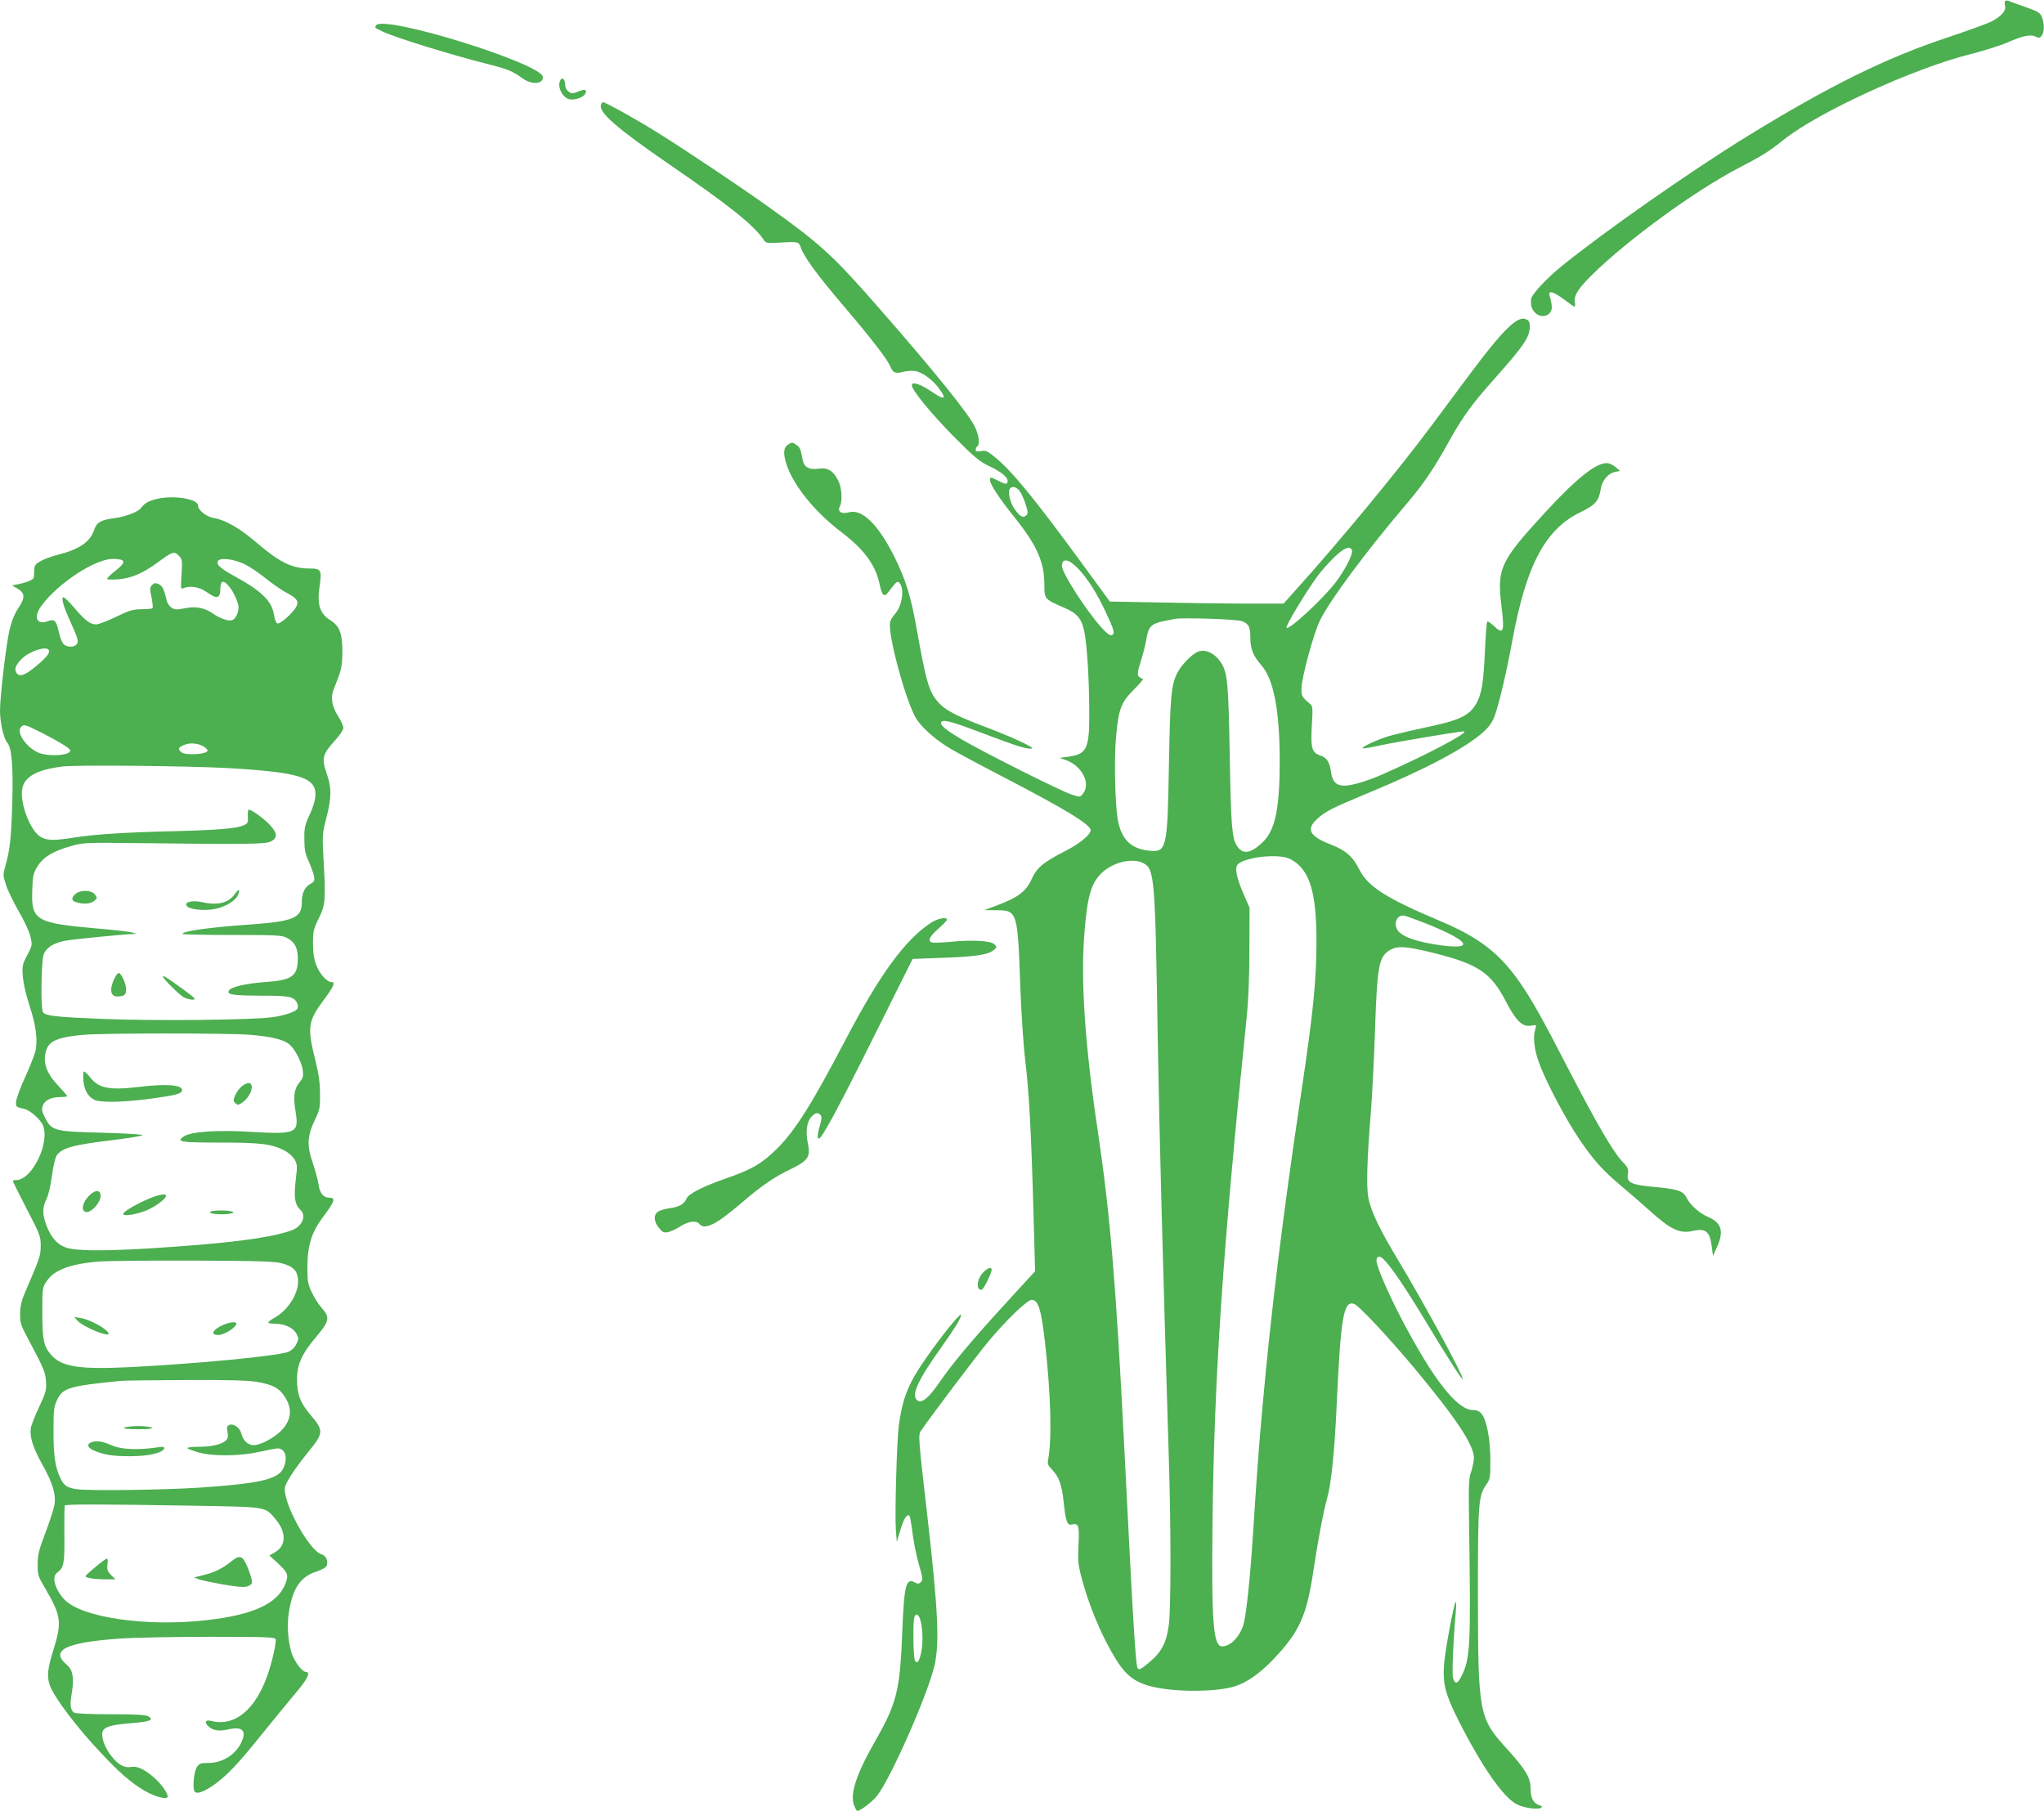
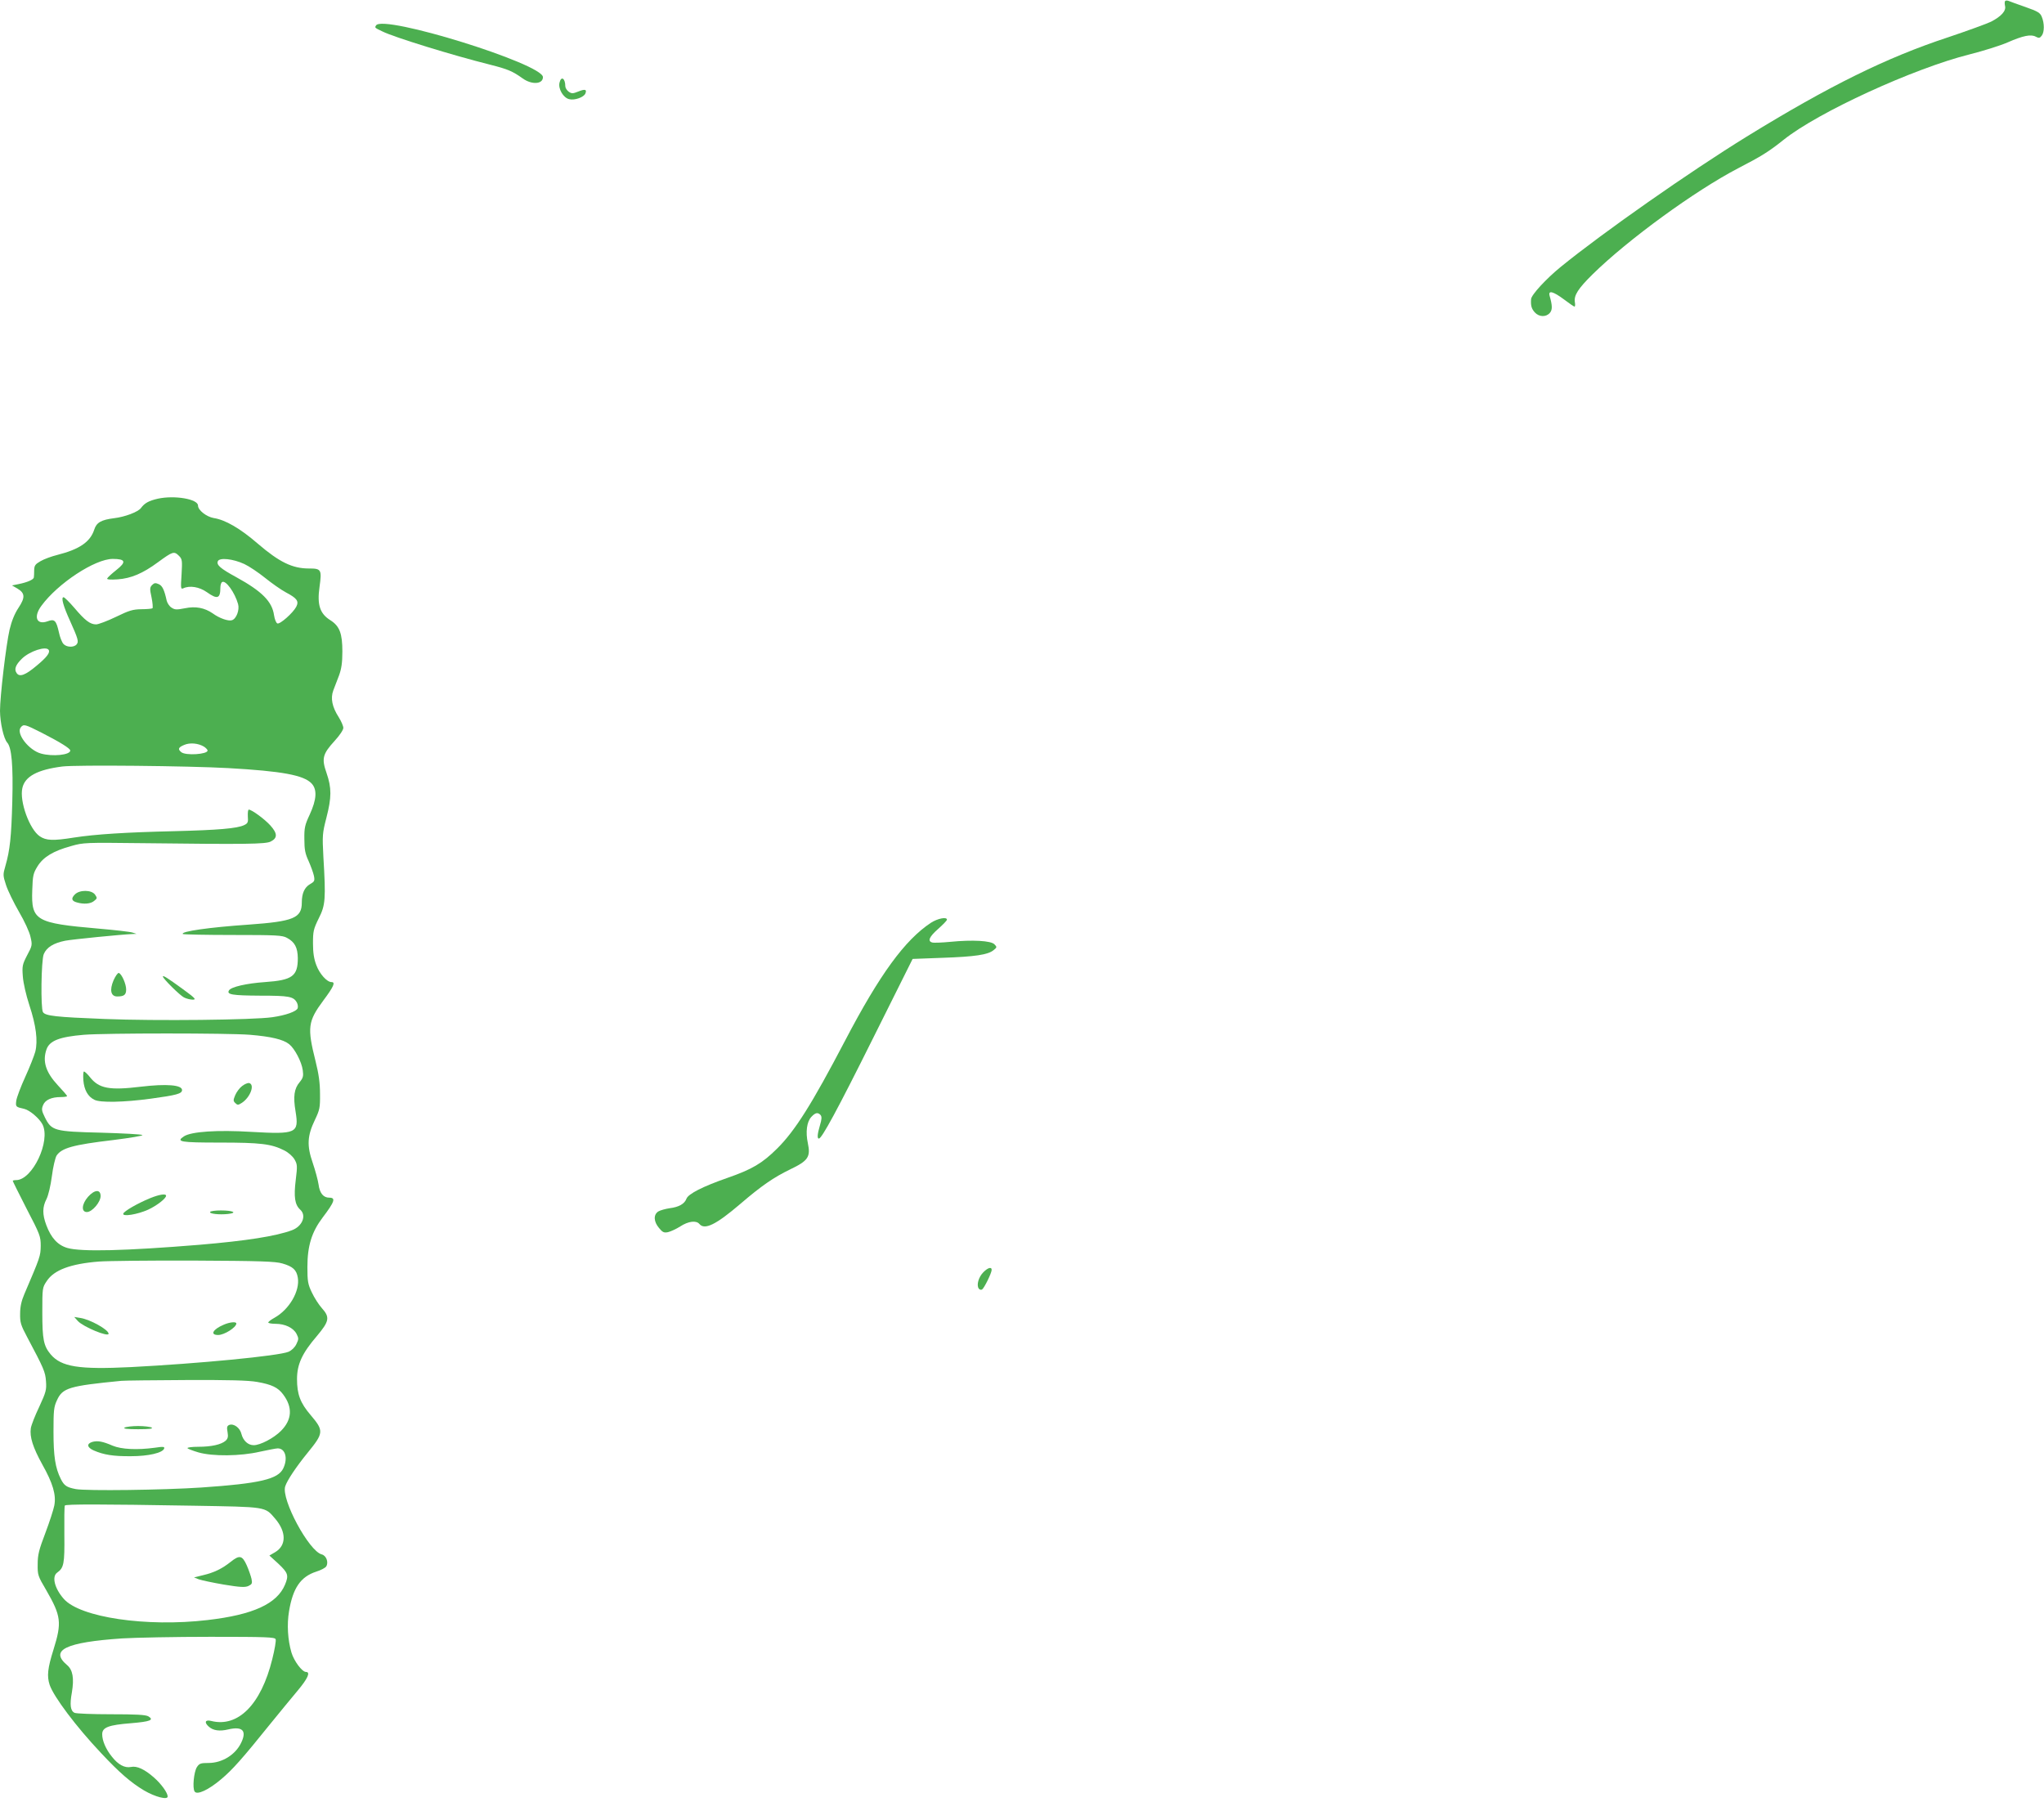
<svg xmlns="http://www.w3.org/2000/svg" version="1.0" width="1280pt" height="1134pt" viewBox="0 0 1280 1134" preserveAspectRatio="xMidYMid meet">
  <g transform="translate(0,1134) scale(0.1,-0.1)" fill="#4caf50" stroke="none">
    <path d="M12557 11334 c-4 -4 -4 -18 -1 -31 8 -31 -24 -66 -88 -99 -27 -13 -148 -57 -270 -98 -383 -126 -744 -304 -1259 -621 -360 -222 -902 -602 -1165 -816 -92 -75 -184 -175 -186 -202 -3 -42 3 -61 24 -84 26 -28 69 -30 93 -3 17 19 17 45 -1 108 -10 36 23 27 90 -23 33 -25 62 -45 66 -45 4 0 5 13 2 29 -6 42 20 83 111 173 222 218 642 524 913 665 145 75 190 103 284 178 215 172 814 447 1166 535 83 21 189 54 235 74 98 43 148 53 178 36 19 -10 25 -9 37 7 17 22 17 78 0 118 -10 25 -25 34 -102 61 -49 17 -96 34 -105 38 -8 3 -18 4 -22 0z" />
    <path d="M2355 11181 c-9 -15 -10 -14 40 -38 72 -36 438 -149 674 -208 111 -28 141 -41 204 -86 57 -41 127 -37 127 8 0 83 -1001 394 -1045 324z" />
    <path d="M3504 10823 c-10 -38 23 -95 60 -104 34 -9 93 12 102 36 10 25 -2 29 -44 12 -35 -14 -42 -14 -61 -1 -11 8 -21 24 -21 34 0 50 -26 66 -36 23z" />
-     <path d="M3764 10685 c-18 -47 95 -146 431 -377 372 -255 527 -379 586 -468 14 -21 22 -23 70 -21 154 9 150 10 165 -32 21 -59 104 -172 272 -369 172 -202 268 -327 288 -374 17 -40 31 -45 83 -32 22 6 56 7 75 4 44 -8 108 -56 146 -108 52 -71 37 -77 -50 -18 -68 46 -120 62 -120 37 0 -30 126 -183 270 -328 115 -116 157 -151 205 -173 79 -37 125 -72 125 -97 0 -24 -11 -24 -60 1 -48 24 -50 25 -50 2 0 -25 60 -116 151 -229 142 -177 188 -280 189 -420 0 -95 -1 -94 123 -148 82 -35 109 -67 127 -148 16 -78 30 -280 31 -487 3 -249 -13 -283 -133 -299 l-53 -7 38 -13 c102 -35 160 -148 109 -211 -18 -23 -18 -23 -73 -5 -68 22 -551 265 -684 343 -111 66 -145 96 -128 113 15 15 83 -6 293 -86 175 -67 251 -90 272 -82 17 6 -125 72 -297 137 -178 67 -248 104 -291 154 -58 67 -74 125 -138 482 -33 181 -64 282 -131 419 -102 207 -205 310 -288 287 -47 -13 -75 4 -58 36 18 33 13 118 -9 161 -32 63 -65 84 -122 76 -63 -9 -95 10 -103 62 -11 63 -16 73 -41 89 -22 15 -26 15 -49 0 -30 -20 -32 -58 -7 -132 46 -131 178 -293 342 -417 143 -109 214 -206 239 -329 15 -68 28 -80 53 -47 56 73 59 75 74 54 29 -39 11 -143 -31 -189 -14 -15 -27 -37 -31 -50 -17 -70 94 -484 161 -602 34 -58 128 -141 221 -195 43 -25 196 -107 339 -181 375 -195 535 -292 535 -327 0 -27 -69 -84 -153 -127 -144 -74 -185 -107 -217 -180 -34 -75 -83 -113 -210 -161 l-85 -32 77 -1 c128 0 131 -11 147 -467 6 -172 20 -381 31 -470 24 -204 37 -434 51 -926 l11 -398 -39 -42 c-21 -23 -102 -112 -180 -197 -181 -198 -307 -349 -383 -461 -65 -94 -110 -130 -136 -108 -39 32 2 123 146 325 92 129 136 202 127 211 -8 7 -121 -134 -209 -259 -118 -167 -154 -255 -179 -431 -13 -98 -26 -550 -19 -657 l6 -75 24 79 c21 69 41 99 56 83 3 -3 12 -53 19 -112 8 -60 26 -148 41 -198 23 -79 24 -91 11 -104 -12 -12 -19 -13 -37 -3 -57 31 -68 -13 -80 -315 -14 -358 -34 -440 -165 -670 -125 -218 -165 -342 -135 -415 7 -16 15 -30 18 -30 21 0 95 57 126 97 84 107 313 625 357 809 34 141 24 349 -45 952 -55 475 -56 495 -40 520 45 69 347 469 424 562 108 130 243 260 270 260 42 0 60 -58 84 -265 36 -319 44 -599 21 -728 -7 -34 -4 -42 23 -70 44 -45 62 -97 73 -204 13 -121 22 -147 51 -140 42 11 48 -6 42 -126 -5 -98 -3 -124 19 -207 35 -133 90 -277 153 -400 93 -179 143 -234 247 -270 130 -46 428 -51 560 -10 76 24 157 81 243 171 162 172 207 270 249 554 28 187 64 377 85 449 26 92 47 288 60 576 26 562 43 666 109 645 29 -9 210 -202 376 -400 261 -313 375 -484 375 -564 0 -20 -8 -58 -17 -86 -16 -44 -17 -84 -13 -350 11 -757 7 -823 -50 -936 -23 -45 -40 -47 -51 -5 -7 25 1 222 17 406 4 41 3 72 0 69 -12 -12 -66 -303 -73 -391 -9 -124 8 -188 91 -353 146 -288 280 -481 365 -524 43 -22 130 -35 150 -22 11 7 10 10 -6 15 -41 13 -58 45 -58 106 -1 70 -30 118 -154 255 -169 186 -175 219 -176 950 0 584 3 627 52 697 25 37 26 45 26 156 -1 131 -22 246 -54 287 -15 18 -30 25 -54 25 -100 0 -248 189 -448 570 -83 159 -157 330 -157 364 0 19 5 26 19 26 29 0 128 -138 279 -388 147 -244 242 -392 242 -377 0 28 -238 467 -407 748 -115 191 -167 301 -184 385 -13 71 -9 234 15 527 8 99 20 326 26 505 14 423 24 478 93 520 47 29 105 25 284 -20 270 -68 351 -123 442 -299 63 -122 104 -163 157 -154 37 6 37 6 28 -23 -15 -51 -7 -127 25 -212 42 -117 168 -354 253 -479 87 -128 144 -192 262 -291 50 -42 132 -113 182 -158 128 -115 184 -141 266 -122 81 18 106 -4 118 -102 l7 -55 22 49 c49 104 33 159 -54 196 -55 24 -112 75 -133 119 -21 44 -56 55 -211 69 -138 13 -166 27 -157 80 5 32 1 41 -37 81 -58 63 -158 234 -335 576 -166 322 -228 432 -303 541 -128 184 -254 282 -497 385 -340 143 -456 217 -509 323 -40 81 -87 122 -178 157 -135 52 -159 96 -85 162 50 46 91 67 320 162 355 147 608 281 718 380 36 32 57 62 71 99 28 76 75 276 111 471 87 475 206 700 426 807 96 46 117 71 129 150 8 49 46 94 87 102 l33 7 -28 24 c-15 14 -41 25 -56 25 -69 0 -192 -99 -385 -309 -282 -306 -303 -351 -273 -590 20 -160 12 -179 -50 -119 -18 17 -36 29 -40 25 -3 -4 -10 -87 -14 -184 -9 -202 -21 -271 -55 -330 -45 -77 -105 -105 -338 -153 -80 -17 -175 -40 -213 -51 -74 -23 -168 -67 -160 -75 3 -3 56 6 119 20 86 19 486 86 513 86 49 0 -243 -154 -519 -274 -86 -38 -183 -66 -227 -66 -51 0 -76 25 -84 87 -9 63 -27 89 -69 103 -51 17 -59 46 -51 188 7 105 5 121 -10 133 -51 43 -55 49 -55 96 0 67 76 346 116 428 66 133 295 440 555 745 95 112 160 208 258 385 82 147 141 228 284 388 180 202 217 257 217 322 0 28 -5 38 -24 46 -52 24 -143 -65 -347 -338 -73 -98 -183 -246 -245 -329 -206 -277 -586 -737 -852 -1031 l-74 -83 -221 0 c-122 0 -367 3 -544 7 l-323 6 -187 256 c-295 402 -428 563 -532 648 -48 39 -59 44 -88 38 -25 -4 -33 -2 -33 9 0 8 5 18 10 21 17 11 11 68 -14 120 -37 80 -249 343 -598 742 -294 336 -367 403 -703 643 -183 130 -492 337 -680 455 -130 82 -333 195 -349 195 -4 0 -9 -7 -12 -15z m2626 -2427 c11 -18 27 -55 35 -83 13 -41 13 -51 2 -62 -20 -20 -43 -7 -77 45 -28 43 -41 108 -23 125 16 16 45 5 63 -25z m2076 -363 c9 -23 -42 -123 -102 -202 -82 -107 -296 -304 -308 -284 -7 11 130 237 198 328 24 32 71 84 104 116 60 57 97 71 108 42z m-1722 -108 c61 -61 121 -154 176 -271 58 -122 64 -145 42 -153 -10 -5 -29 9 -59 41 -100 110 -253 348 -253 392 0 49 39 46 94 -9z m1034 -337 c42 -16 52 -36 52 -105 0 -69 18 -113 70 -172 76 -87 113 -280 114 -593 0 -297 -27 -432 -100 -507 -79 -79 -130 -88 -168 -30 -31 47 -38 127 -45 567 -9 480 -14 528 -66 596 -35 46 -87 68 -128 55 -40 -14 -108 -82 -135 -136 -38 -76 -44 -147 -52 -575 -9 -528 -14 -549 -124 -537 -113 11 -173 70 -196 192 -17 95 -24 387 -11 521 16 176 31 215 113 297 37 37 62 67 54 67 -7 0 -19 6 -25 14 -10 12 -7 32 13 95 14 44 30 108 36 143 11 73 30 92 105 108 28 5 59 12 70 14 44 10 391 -1 423 -14z m301 -1489 c121 -62 166 -203 165 -521 -1 -255 -21 -446 -100 -974 -109 -725 -188 -1370 -238 -1936 -24 -268 -31 -357 -61 -820 -16 -247 -40 -473 -56 -535 -21 -80 -81 -145 -136 -145 -55 0 -67 148 -60 775 11 915 63 1694 214 3165 11 107 17 257 17 425 l1 260 -39 90 c-45 105 -56 165 -32 185 56 46 258 65 325 31z m-920 -26 c71 -36 75 -82 91 -1100 11 -626 29 -1305 70 -2645 13 -413 13 -914 0 -1020 -14 -115 -44 -173 -122 -239 -49 -42 -64 -50 -73 -39 -13 14 -28 256 -85 1393 -52 1027 -88 1450 -165 1970 -80 532 -108 942 -85 1230 19 252 44 333 121 399 71 60 185 84 248 51z m1766 -376 c290 -116 318 -173 67 -134 -120 19 -193 44 -228 76 -46 43 -20 118 35 104 14 -4 71 -25 126 -46z m-3165 -4353 c17 -45 22 -141 11 -201 -12 -66 -26 -88 -41 -65 -11 16 -14 249 -4 274 9 23 23 20 34 -8z" />
    <path d="M988 8217 c-56 -13 -82 -27 -105 -58 -18 -25 -101 -56 -168 -64 -81 -10 -111 -27 -125 -72 -25 -77 -93 -123 -231 -158 -36 -9 -83 -26 -105 -39 -33 -19 -39 -27 -40 -56 0 -19 -1 -40 -2 -46 -2 -14 -42 -31 -97 -42 l-40 -8 33 -19 c49 -29 51 -56 8 -121 -24 -36 -43 -82 -56 -137 -22 -95 -60 -418 -60 -509 1 -76 23 -173 45 -198 28 -31 38 -142 32 -370 -6 -223 -15 -305 -43 -402 -16 -55 -16 -60 4 -121 11 -34 48 -110 81 -167 34 -58 66 -127 72 -157 12 -51 11 -55 -21 -115 -30 -58 -32 -68 -27 -133 3 -41 20 -116 41 -180 42 -127 54 -222 37 -291 -7 -25 -35 -97 -63 -158 -28 -61 -53 -128 -56 -148 -5 -39 -4 -40 50 -52 34 -8 94 -59 114 -97 53 -104 -63 -349 -165 -349 -12 0 -21 -2 -21 -5 0 -3 39 -81 87 -175 84 -161 88 -173 88 -232 -1 -64 -3 -69 -103 -303 -18 -42 -26 -79 -26 -121 -1 -55 4 -72 43 -145 105 -198 115 -219 119 -279 4 -53 0 -68 -42 -159 -26 -54 -50 -115 -53 -135 -8 -54 13 -120 72 -227 66 -117 88 -191 75 -257 -5 -26 -30 -103 -56 -172 -40 -105 -48 -136 -48 -195 -1 -67 1 -74 53 -162 94 -163 99 -203 46 -373 -37 -118 -42 -166 -24 -221 25 -74 166 -262 322 -427 115 -123 187 -185 269 -234 70 -41 148 -61 148 -38 0 23 -40 79 -86 119 -59 52 -107 74 -144 66 -38 -8 -80 14 -119 64 -39 48 -61 101 -61 141 0 43 40 58 181 69 119 10 146 20 108 43 -18 10 -77 13 -234 13 -115 0 -218 4 -228 9 -26 12 -31 50 -17 127 15 89 6 142 -30 172 -111 94 -9 143 345 167 83 5 331 10 553 10 350 0 403 -2 408 -15 4 -8 -6 -65 -21 -125 -70 -284 -214 -429 -382 -387 -38 10 -46 -9 -15 -36 27 -24 67 -30 121 -17 90 21 118 -8 81 -84 -36 -75 -119 -126 -204 -126 -49 0 -58 -3 -73 -26 -19 -30 -29 -132 -14 -153 15 -23 87 10 167 78 70 59 130 126 311 351 56 69 131 160 167 203 63 75 82 117 52 117 -24 0 -75 68 -91 122 -23 79 -29 175 -15 258 24 145 72 216 170 248 29 9 58 24 63 33 16 26 0 68 -28 75 -80 20 -255 345 -229 426 11 36 69 123 140 210 102 125 103 138 19 237 -65 76 -85 130 -85 225 0 92 32 162 124 269 79 94 83 118 31 176 -19 21 -47 65 -62 97 -25 52 -28 71 -28 159 0 133 27 220 95 310 76 100 84 125 42 125 -37 0 -60 28 -67 82 -4 28 -21 90 -37 137 -37 107 -34 168 14 268 30 63 33 76 32 163 0 69 -8 125 -28 205 -53 211 -48 249 49 380 65 87 77 115 51 115 -29 0 -75 52 -95 106 -15 39 -21 78 -21 137 0 74 3 89 36 156 42 83 45 119 29 387 -7 133 -6 146 19 243 33 128 33 187 1 280 -32 91 -25 119 51 202 31 34 54 68 54 81 0 11 -13 42 -29 67 -41 64 -52 118 -34 167 8 22 24 64 36 94 15 41 21 79 21 150 0 113 -17 159 -75 196 -66 41 -84 97 -68 209 15 109 11 115 -67 115 -103 0 -185 40 -319 155 -111 96 -204 150 -277 161 -45 8 -98 49 -98 78 0 41 -147 66 -252 43z m133 -358 c20 -20 21 -29 16 -116 -6 -88 -5 -94 11 -87 40 19 100 9 147 -24 66 -47 85 -41 85 28 0 16 5 32 11 35 22 14 79 -64 100 -138 10 -37 -11 -93 -39 -101 -22 -7 -78 12 -120 43 -51 35 -107 46 -174 32 -52 -10 -63 -10 -84 4 -13 8 -26 28 -30 43 -15 68 -27 94 -50 104 -20 9 -28 8 -41 -5 -15 -15 -16 -24 -4 -78 7 -34 9 -64 6 -68 -4 -3 -35 -6 -69 -6 -54 -1 -76 -7 -160 -48 -54 -26 -110 -47 -124 -47 -38 0 -70 25 -136 103 -32 37 -62 67 -68 67 -17 0 -2 -55 41 -149 50 -111 55 -129 41 -146 -17 -21 -64 -19 -83 3 -9 10 -22 42 -28 72 -17 75 -27 86 -72 69 -68 -24 -89 28 -38 97 103 141 336 294 447 294 81 0 87 -19 22 -70 -29 -23 -55 -47 -57 -53 -2 -6 20 -8 66 -5 84 6 157 37 252 107 93 68 101 71 132 40z m409 -51 c30 -14 88 -53 129 -86 41 -33 100 -75 132 -92 70 -37 82 -55 64 -90 -20 -38 -102 -111 -118 -104 -8 3 -17 26 -21 52 -12 85 -75 149 -237 238 -99 54 -124 76 -115 99 9 25 95 16 166 -17z m-1225 -538 c10 -17 -12 -46 -76 -99 -70 -59 -106 -72 -124 -47 -18 24 -8 52 32 91 49 48 152 81 168 55z m-45 -518 c117 -60 180 -99 180 -112 0 -28 -111 -39 -183 -19 -77 21 -158 126 -127 164 18 22 25 20 130 -33z m1018 -88 c12 -8 22 -19 22 -24 0 -24 -138 -33 -165 -10 -23 19 -18 30 18 45 36 16 89 11 125 -11z m152 -134 c336 -19 472 -44 521 -96 36 -38 32 -100 -11 -194 -31 -66 -35 -84 -34 -155 0 -65 5 -91 27 -138 14 -32 29 -73 33 -92 6 -31 3 -36 -25 -52 -34 -20 -51 -57 -51 -115 0 -97 -52 -118 -331 -138 -249 -17 -430 -43 -414 -59 4 -3 145 -6 313 -6 275 0 310 -2 339 -18 49 -26 67 -61 68 -127 0 -113 -34 -138 -206 -150 -115 -8 -212 -30 -225 -52 -16 -26 20 -32 194 -33 184 0 211 -5 232 -45 5 -10 7 -25 4 -34 -8 -20 -74 -44 -159 -56 -116 -17 -725 -24 -1050 -11 -305 12 -371 19 -386 43 -15 24 -11 325 5 363 18 43 61 69 134 84 49 9 350 39 422 42 l25 1 -25 8 c-14 5 -110 16 -215 25 -391 34 -420 50 -413 240 3 93 6 106 33 150 36 58 98 96 211 127 77 22 90 22 439 18 664 -8 777 -6 810 10 44 22 43 51 -2 101 -36 40 -117 99 -135 99 -5 0 -7 -19 -6 -42 3 -37 0 -44 -23 -55 -44 -21 -161 -31 -439 -38 -300 -7 -492 -19 -627 -40 -131 -21 -174 -19 -214 8 -64 43 -128 219 -109 302 16 73 94 115 250 135 89 11 789 4 1040 -10z m135 -1670 c132 -11 209 -29 246 -59 34 -27 78 -110 85 -163 5 -37 2 -48 -19 -74 -35 -41 -42 -90 -26 -185 22 -136 5 -143 -277 -127 -214 13 -376 2 -422 -28 -52 -34 -24 -39 224 -39 255 0 323 -8 404 -49 26 -13 53 -37 64 -56 18 -31 19 -40 8 -129 -13 -106 -6 -155 28 -186 41 -37 13 -105 -52 -129 -100 -37 -283 -66 -578 -91 -465 -38 -742 -45 -828 -20 -61 18 -102 63 -132 143 -25 67 -25 113 1 163 12 24 26 84 34 144 7 57 21 114 29 128 32 48 102 68 356 98 105 13 186 27 182 31 -5 5 -122 11 -260 15 -293 7 -309 12 -351 96 -20 41 -22 51 -11 77 13 32 52 50 111 50 22 0 39 3 39 6 0 4 -26 34 -58 68 -75 81 -97 149 -71 224 19 55 81 79 234 92 136 11 903 11 1040 0z m203 -1432 c66 -19 89 -40 97 -89 14 -83 -53 -199 -146 -251 -22 -12 -39 -25 -39 -30 0 -4 21 -8 46 -8 59 0 111 -25 131 -63 14 -28 14 -33 -1 -64 -10 -21 -29 -39 -49 -48 -62 -26 -563 -74 -987 -96 -326 -16 -436 1 -503 80 -44 53 -52 94 -52 262 0 153 0 156 28 197 45 69 149 108 327 122 52 4 320 7 595 6 414 -2 509 -5 553 -18z m-157 -742 c91 -16 130 -35 162 -78 61 -81 56 -159 -14 -229 -45 -45 -129 -89 -170 -89 -36 0 -66 28 -77 70 -9 39 -48 67 -76 57 -14 -6 -17 -14 -11 -45 5 -29 2 -41 -12 -54 -27 -24 -89 -38 -171 -38 -40 0 -71 -4 -68 -9 3 -4 34 -16 68 -26 90 -26 264 -24 385 4 51 11 102 21 112 21 48 0 65 -62 35 -125 -32 -68 -147 -95 -512 -120 -240 -16 -719 -22 -787 -10 -57 11 -73 21 -94 63 -35 70 -46 142 -46 297 0 133 2 155 22 197 35 77 76 89 403 121 19 2 202 4 405 5 272 1 390 -2 446 -12z m-401 -775 c463 -8 448 -5 513 -81 71 -83 71 -168 0 -210 l-36 -21 57 -52 c60 -57 65 -72 41 -130 -50 -120 -199 -189 -485 -222 -382 -45 -799 16 -901 133 -57 65 -76 139 -41 164 42 30 47 55 45 237 -1 96 0 178 3 183 6 9 218 9 804 -1z" />
-     <path d="M1471 5742 c-40 -57 -108 -74 -208 -51 -62 14 -116 -2 -91 -27 21 -21 114 -29 179 -15 65 14 126 52 140 88 14 37 5 39 -20 5z" />
+     <path d="M1471 5742 z" />
    <path d="M469 5739 c-25 -25 -21 -41 12 -50 44 -13 87 -9 108 9 20 16 21 18 6 40 -22 30 -96 31 -126 1z" />
    <path d="M711 5201 c-26 -61 -17 -101 23 -101 43 0 56 10 56 44 0 34 -28 98 -46 103 -6 2 -21 -19 -33 -46z" />
    <path d="M1020 5225 c0 -13 106 -118 132 -131 15 -8 40 -14 55 -14 24 0 16 9 -62 66 -96 70 -125 88 -125 79z" />
    <path d="M522 4575 c5 -60 28 -102 69 -122 36 -19 185 -16 354 7 161 22 195 31 195 54 0 32 -97 40 -257 21 -198 -24 -263 -12 -320 60 -15 19 -32 35 -37 35 -5 0 -6 -25 -4 -55z" />
    <path d="M1516 4539 c-16 -12 -35 -38 -43 -57 -13 -31 -13 -37 1 -50 13 -13 18 -13 41 2 53 35 83 116 44 124 -8 1 -28 -7 -43 -19z" />
    <path d="M551 3845 c-40 -46 -43 -95 -7 -95 33 0 86 62 86 100 0 44 -38 41 -79 -5z" />
    <path d="M938 3836 c-77 -32 -161 -80 -166 -96 -7 -21 90 -5 156 25 54 25 112 70 112 87 0 15 -44 8 -102 -16z" />
    <path d="M1316 3751 c-8 -12 57 -19 112 -13 62 7 32 22 -45 22 -34 0 -64 -4 -67 -9z" />
    <path d="M488 3067 c35 -37 192 -102 192 -79 0 25 -116 90 -178 99 l-37 6 23 -26z" />
    <path d="M1400 3044 c-68 -29 -86 -64 -34 -64 39 0 114 48 114 72 0 13 -42 9 -80 -8z" />
    <path d="M780 2400 c-10 -7 17 -10 85 -10 68 0 95 3 85 10 -8 5 -46 10 -85 10 -38 0 -77 -5 -85 -10z" />
    <path d="M580 2311 c-39 -11 -36 -35 7 -54 62 -27 122 -37 233 -36 110 0 199 21 208 48 4 12 -6 13 -59 5 -111 -15 -209 -10 -264 13 -62 27 -93 32 -125 24z" />
    <path d="M1444 1559 c-54 -43 -104 -67 -172 -83 l-57 -14 30 -12 c17 -6 87 -21 157 -33 103 -17 132 -18 153 -9 23 11 26 16 20 45 -4 17 -17 56 -30 85 -28 62 -45 66 -101 21z" />
-     <path d="M601 1530 c-33 -27 -62 -54 -65 -58 -7 -12 52 -22 128 -22 l59 0 -28 27 c-22 23 -26 34 -22 65 3 21 1 38 -3 38 -5 0 -36 -22 -69 -50z" />
    <path d="M5829 5561 c-163 -108 -320 -323 -536 -736 -210 -401 -314 -566 -427 -678 -93 -92 -155 -129 -313 -184 -152 -53 -242 -99 -254 -129 -12 -33 -48 -53 -105 -60 -27 -4 -59 -13 -71 -20 -32 -20 -30 -64 4 -104 22 -27 31 -31 56 -26 17 4 52 20 77 36 51 33 100 39 120 15 33 -39 104 -4 255 125 134 115 210 167 313 217 113 54 129 78 111 164 -15 70 -7 134 22 165 25 27 41 30 58 11 8 -11 7 -26 -4 -63 -16 -54 -19 -84 -7 -84 18 0 114 176 342 634 l245 491 187 7 c203 7 285 19 320 48 22 18 22 19 5 37 -22 22 -135 29 -277 15 -52 -5 -103 -7 -112 -4 -31 8 -19 36 37 85 30 27 55 52 55 58 0 19 -58 8 -101 -20z" />
    <path d="M6157 3372 c-29 -30 -43 -79 -28 -101 5 -7 14 -10 21 -6 13 8 60 103 60 123 0 21 -25 13 -53 -16z" />
  </g>
</svg>